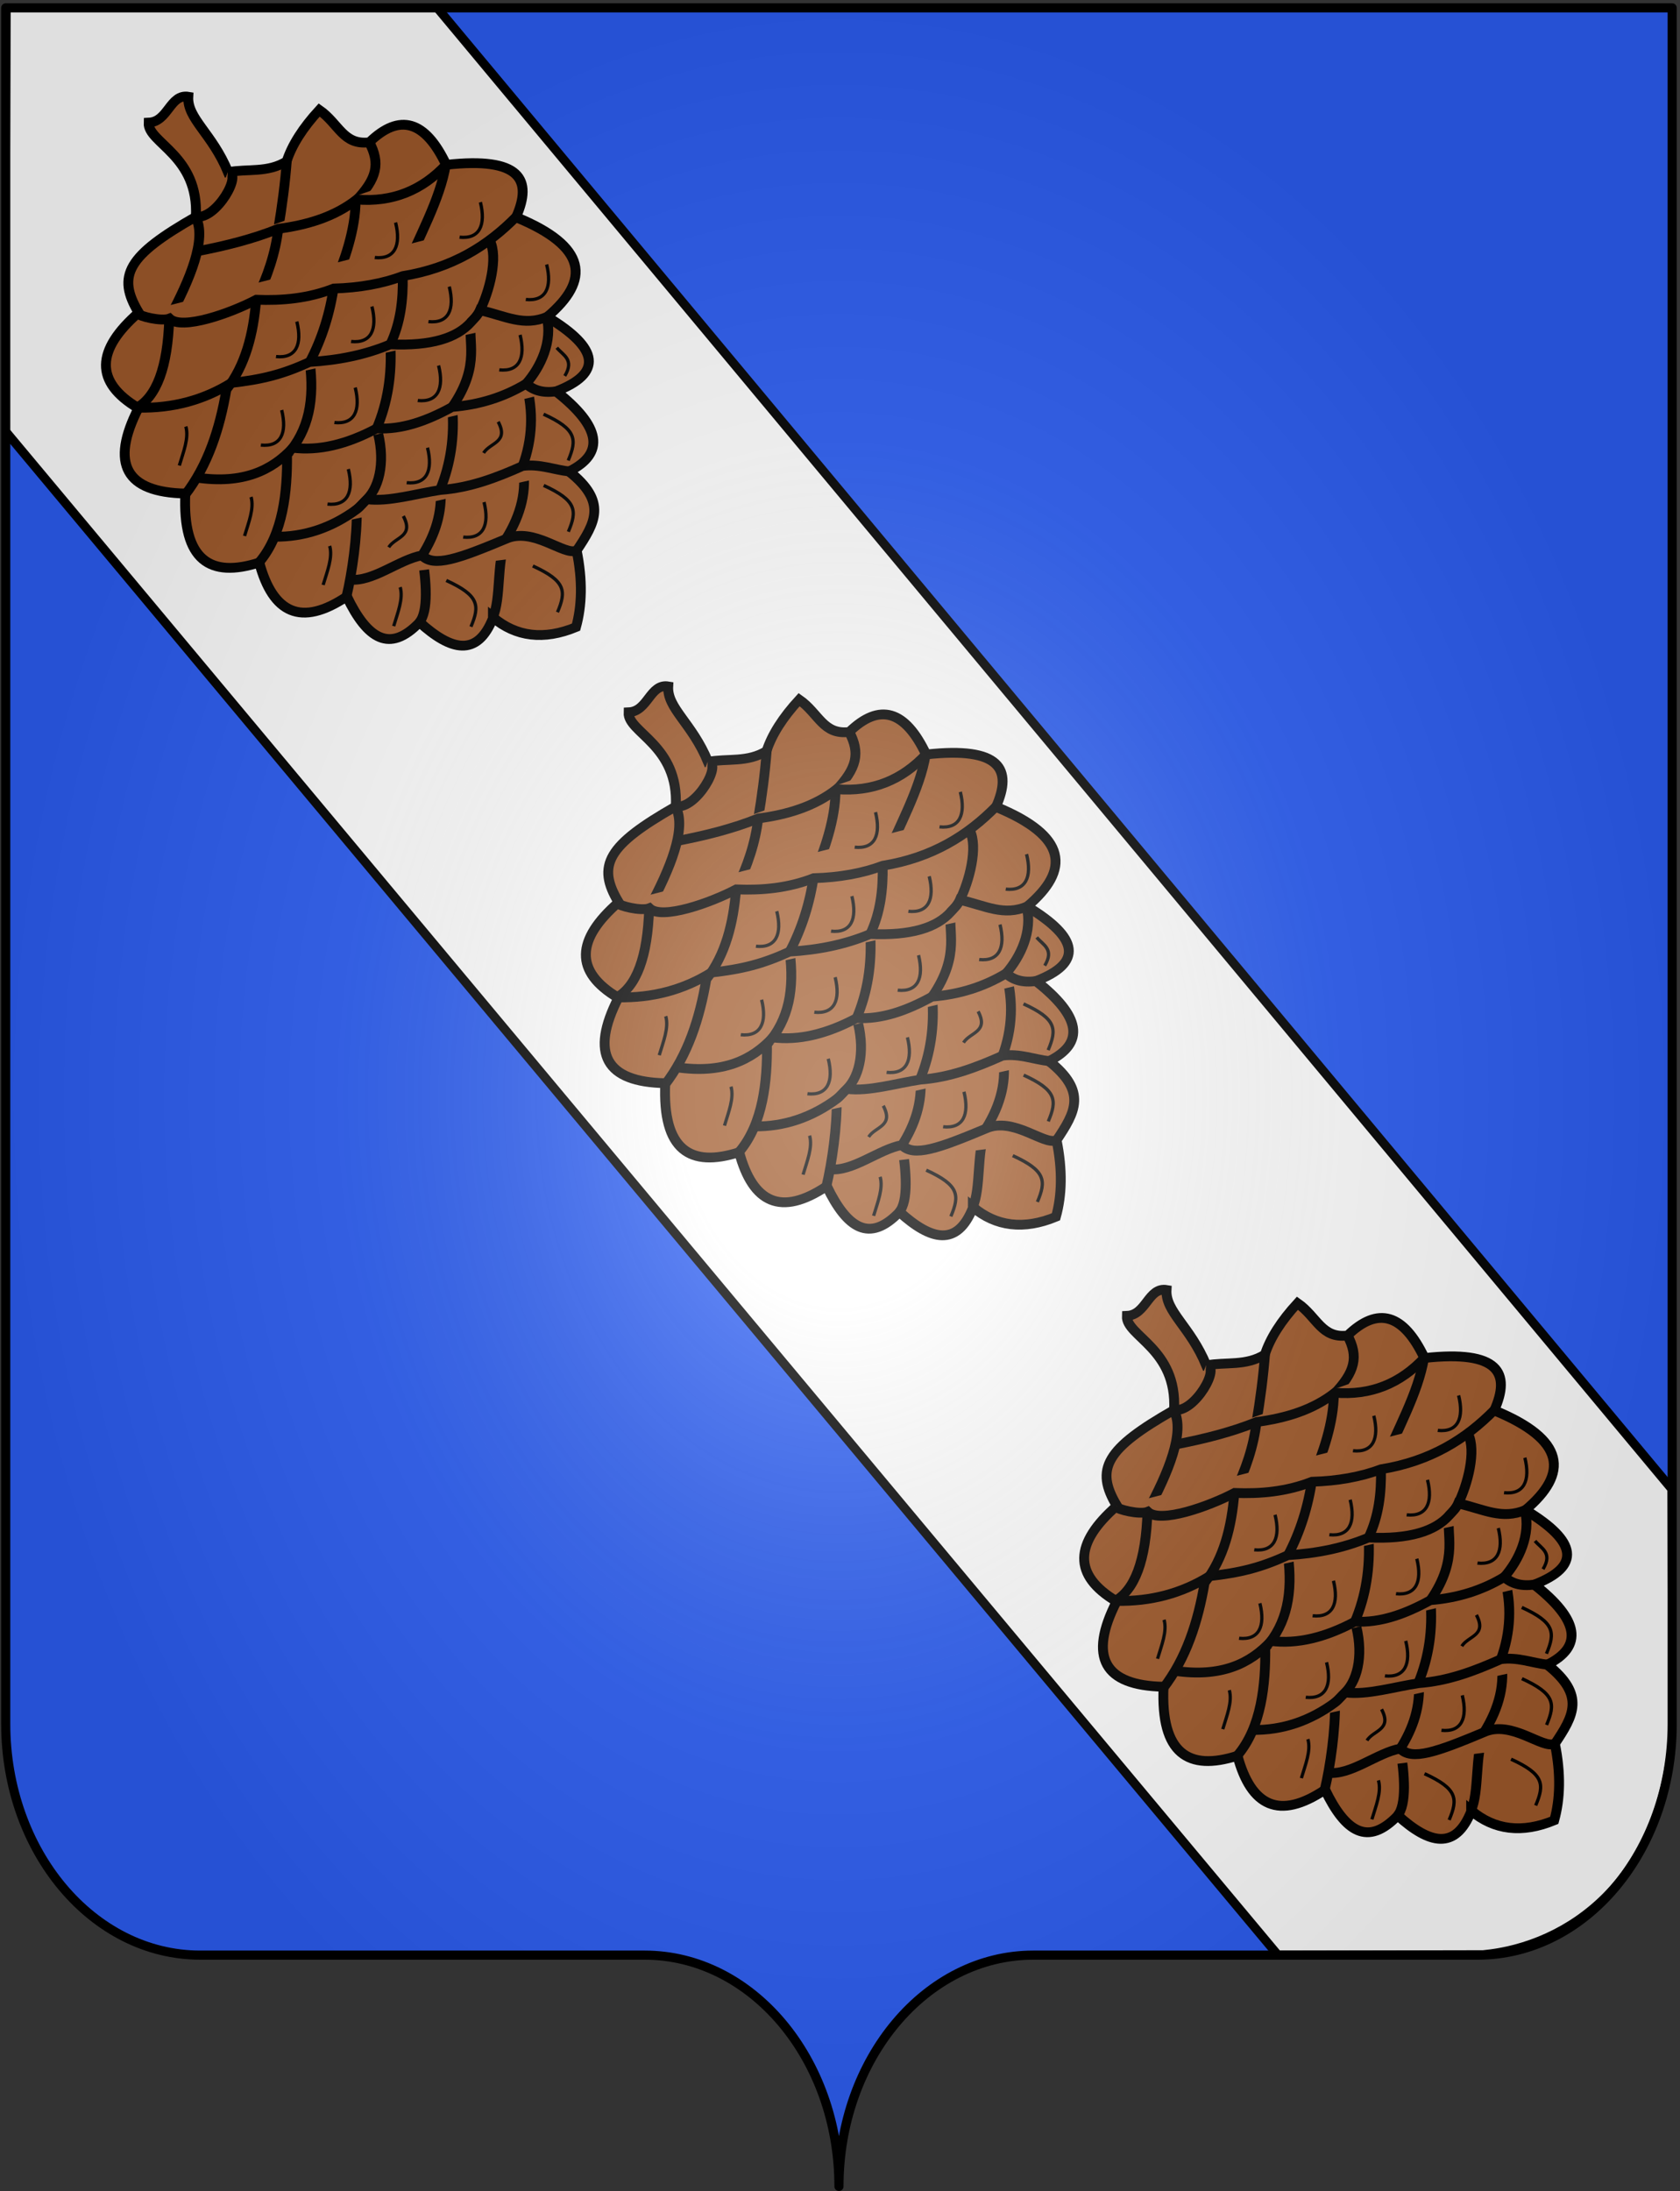
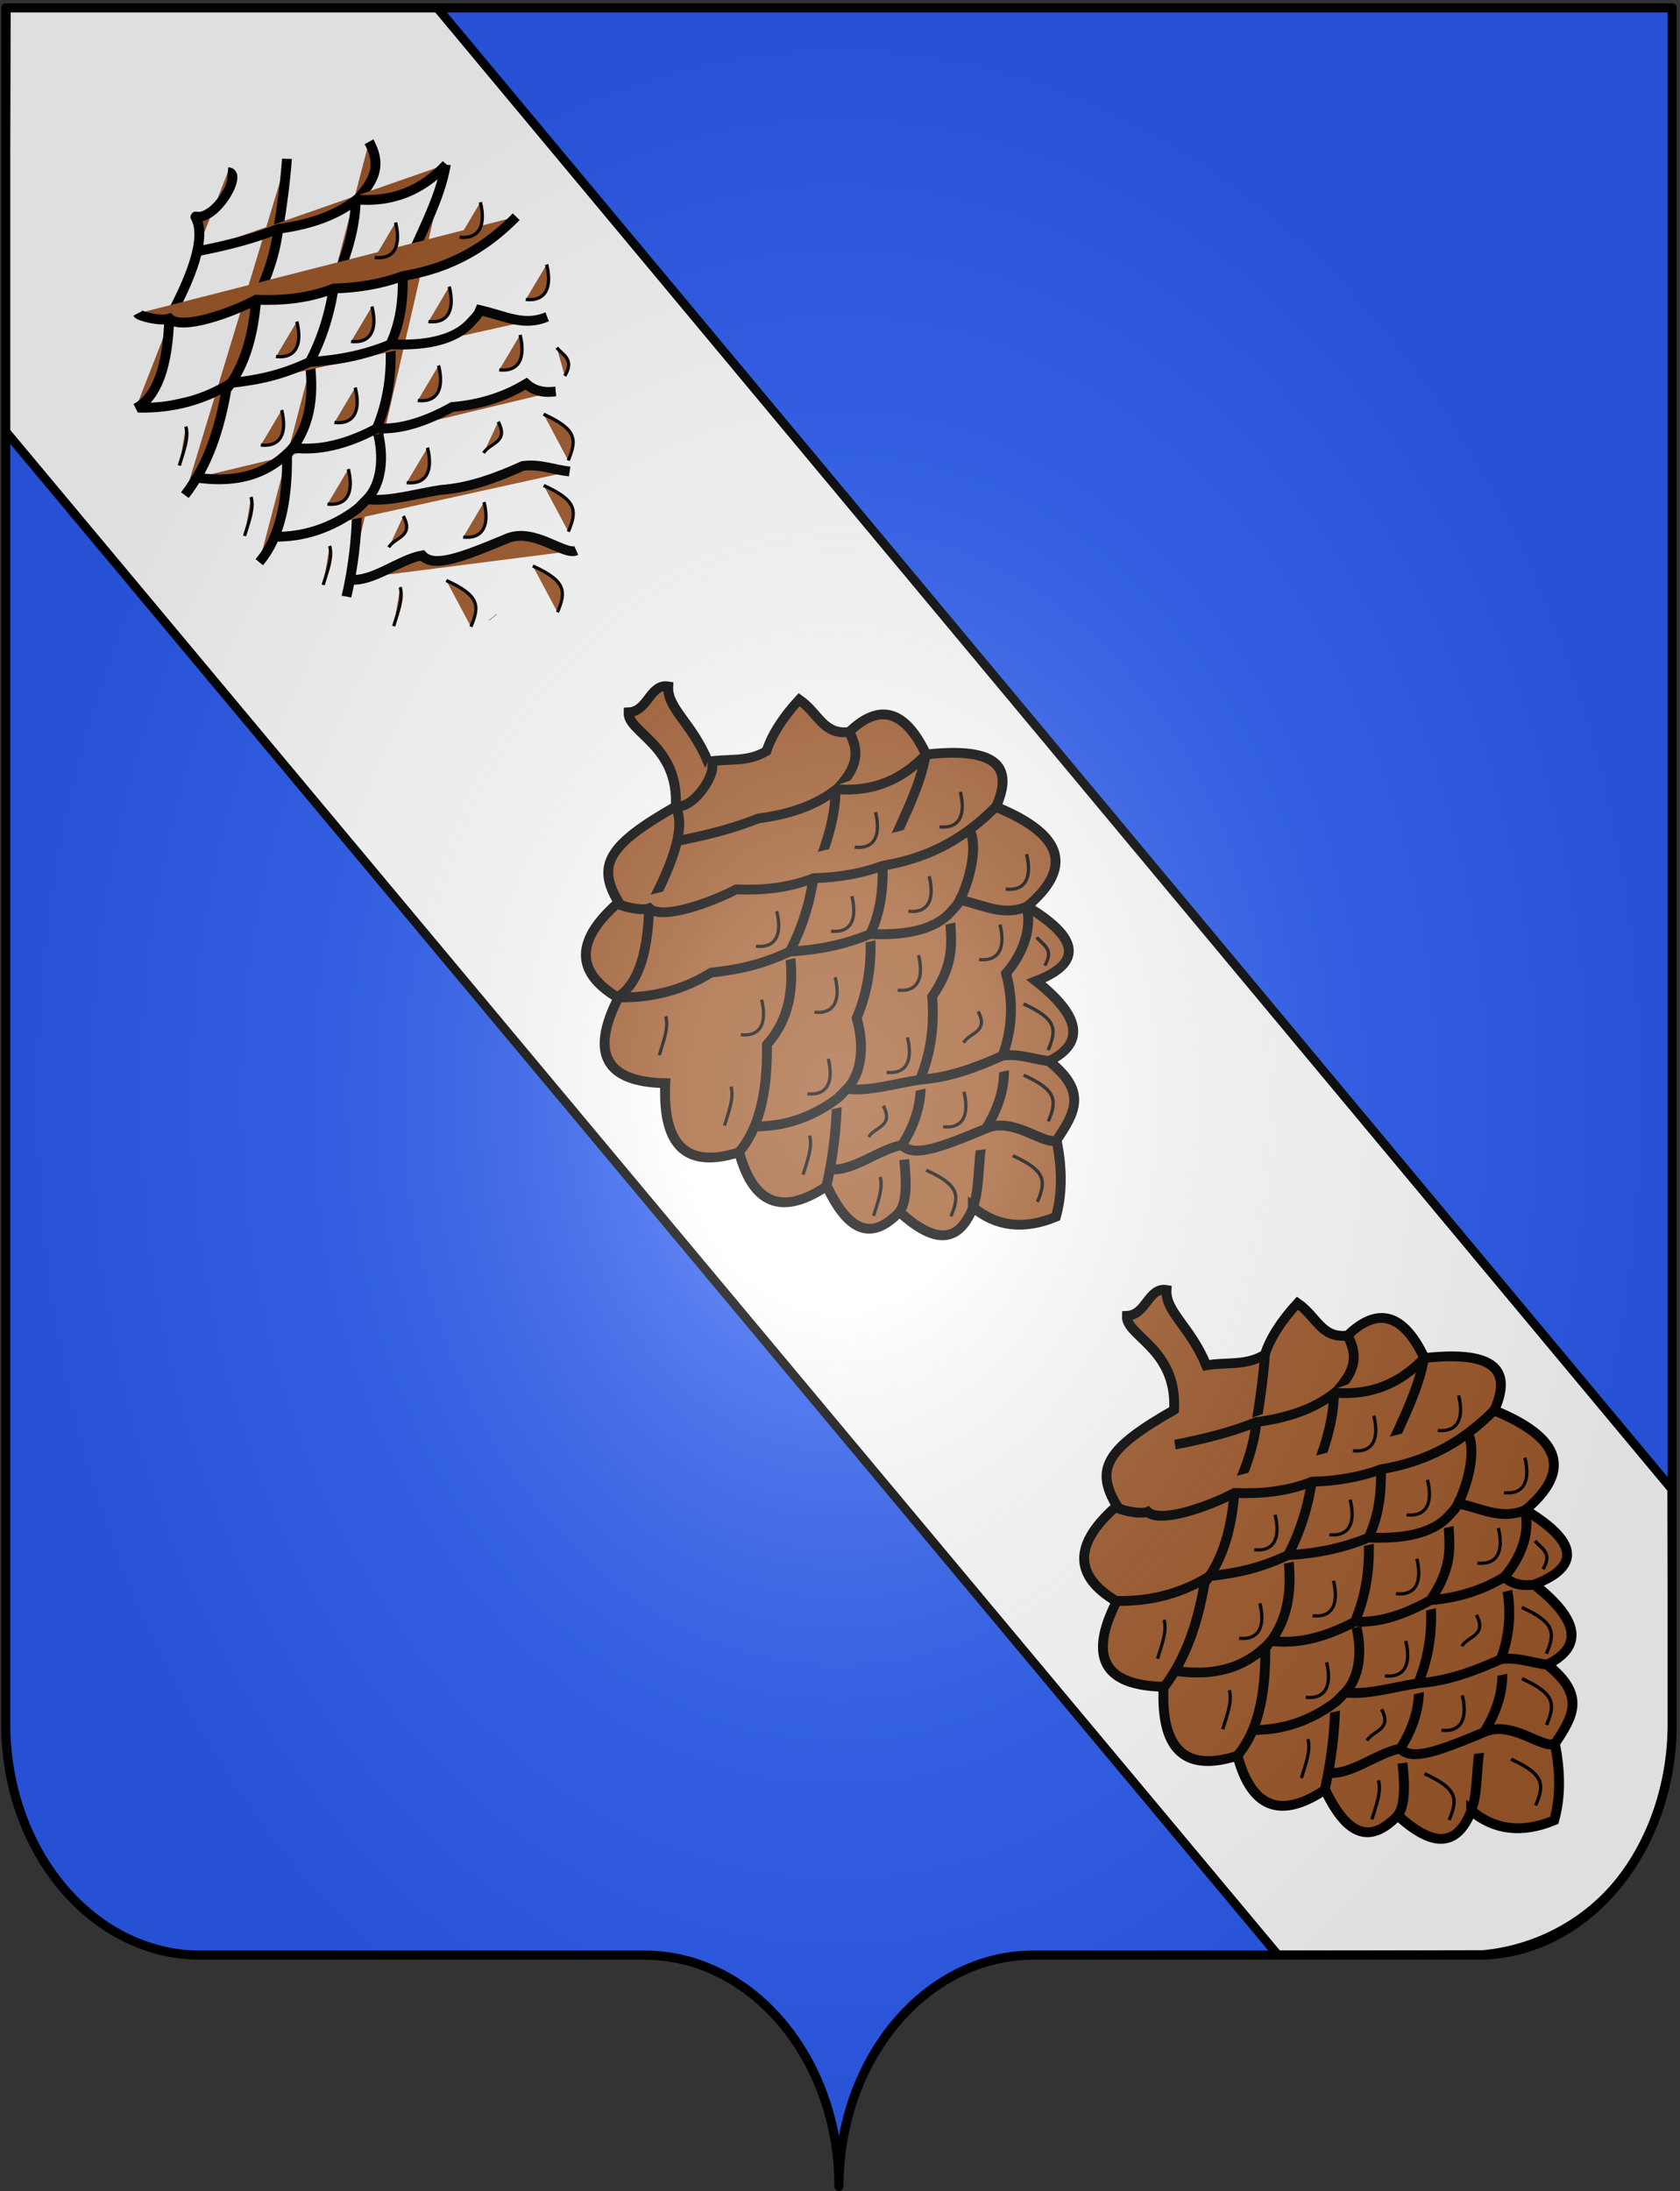
<svg xmlns="http://www.w3.org/2000/svg" xmlns:ns1="http://www.inkscape.org/namespaces/inkscape" xmlns:ns2="http://sodipodi.sourceforge.net/DTD/sodipodi-0.dtd" xmlns:xlink="http://www.w3.org/1999/xlink" version="1.1" ns1:version="0.91 r13725" width="560.291" height="730.404" ns2:docname="Armes_de_la_famille_Parthon_de_Von.svg" id="svg2">
  <rect width="100%" height="100%" fill="#333333" stroke="none" />
  <ns2:namedview pagecolor="#ffffff" bordercolor="#666666" borderopacity="1" objecttolerance="10" gridtolerance="10" guidetolerance="10" ns1:pageopacity="0" ns1:pageshadow="2" ns1:window-width="1290" ns1:window-height="758" id="namedview34" showgrid="false" ns1:zoom="0.72699499" ns1:cx="265.70237" ns1:cy="365.20197" ns1:window-x="0" ns1:window-y="0" ns1:window-maximized="0" ns1:current-layer="g3606" />
  <title id="title4">Armes de Parthon de Von</title>
  <defs id="defs8">
    <linearGradient id="linearGradient2893">
      <stop style="stop-color:white;stop-opacity:0.314;" offset="0" id="stop2895" />
      <stop id="stop2897" offset="0.19" style="stop-color:white;stop-opacity:0.251;" />
      <stop style="stop-color:#6b6b6b;stop-opacity:0.125;" offset="0.6" id="stop2901" />
      <stop style="stop-color:black;stop-opacity:0.125;" offset="1" id="stop2899" />
    </linearGradient>
    <radialGradient ns1:collect="always" xlink:href="#linearGradient2893" id="radialGradient4507" cx="88.605" cy="395.397" fx="88.605" fy="395.397" r="279.409" gradientTransform="matrix(1,0,0,1.305,0,-120.623)" gradientUnits="userSpaceOnUse" />
    <path id="Shield" ns2:nodetypes="cssccccssc" d="m 88.605,758.524 c 0,-42.563 29.049,-77.106 64.84,-77.106 35.792,0 112.415,0 148.207,0 35.792,0 64.841,-34.544 64.841,-77.106 l 0,-572.041 -555.775,0 0,572.041 c 0,42.563 29.048,77.106 64.84,77.106 35.792,0 112.415,0 148.207,0 35.792,0 64.841,34.544 64.841,77.106 z" />
    <clipPath id="clip0">
      <use xlink:href="#Shield" id="use18" />
    </clipPath>
  </defs>
  <g transform="translate(191.193,-29.654)" style="display:inline" id="g20">
    <g ns1:groupmode="layer" id="layer4" ns1:label="Contour" style="display:inline">
      <use xlink:href="#Shield" style="fill:#2b5df2;stroke:none" id="use23" x="0" y="0" width="100%" height="100%" />
    </g>
    <g clip-path="url(#clip0)" ns1:groupmode="layer" id="layer2" ns1:label="Meubles" style="display:inline">
      <path ns2:nodetypes="cccccccc" id="path11385" d="m -189.133,32.214 143.118,-0.729 412.428,494.616 0.316,81.419 c -3.244,49.193 -34.717,71.078 -63.277,73.752 l -68.452,0.131 -424.68,-508.369 0.547,-140.819 z" style="color:#000000;display:inline;overflow:visible;visibility:visible;fill:#ffffff;fill-opacity:1;stroke:#000000;stroke-width:2.979;stroke-linecap:butt;stroke-linejoin:miter;stroke-miterlimit:3;stroke-dasharray:none;stroke-dashoffset:0;stroke-opacity:1;marker:none;enable-background:accumulate" ns1:connector-curvature="0" />
      <g id="g3606" transform="translate(11.1,64.467)">
        <g style="display:inline" ns1:label="Fond écu" id="layer3" />
        <g style="display:inline;fill:#a05a2c" ns1:label="Meubles" id="layer4-4" transform="matrix(0.376,-0.316,0.315,0.376,-284.79,75.582)">
          <g transform="matrix(1.115,0,0,-1.067,-34.482,611.3)" id="g22259" style="fill:#a05a2c">
-             <path ns2:nodetypes="ccccccccccccccccccccccc" d="m 264.616,129.837 c 3.18,-19.054 14.843,-32.129 34.989,-38.822 10.986,7.92 21.179,19.687 30.218,37.077 19.526,5.912 33.41,11 27.391,41.728 24.011,-6.042 32.423,8.749 25.238,44.376 28.782,-10.35 37.091,2.975 24.928,39.974 34.666,0.02 46.361,17.738 24.484,61.322 22.407,11.431 25.92,27.597 -12.131,54.186 7.536,30.27 -1.503,44.442 -27.112,42.516 -13.45,9.133 -6.894,21.465 -10.728,36.284 -14.682,-1.995 -26.438,-5.884 -35.269,-11.666 -13.455,1.982 -21.061,12.487 -31.591,18.73 7.734,25.534 1.711,42.888 10.908,53.049 -7.356,9.068 -19.098,-3.984 -28.647,3.665 -8.407,-9.58 10.789,-36.719 -14.733,-65.242 -46.984,9.035 -60.091,3.866 -64.177,-23.319 -34.454,-0.66 -47.883,-15.527 -37.49,-46.489 -35.016,-15.553 -38.836,-35.84 -11.46,-60.861 -27.527,-31.38 -21.479,-51.512 7.539,-63.948 -13.466,-30.332 -5.727,-48.65 27.604,-52.464 -7.087,-29.229 -2.173,-45.378 23.888,-42.408 3.518,-26.702 13.13,-40.972 36.152,-27.889 l 2.5e-4,0.2 z" id="path375" style="fill:#a05a2c;stroke:#000000;stroke-width:6.11;stroke-miterlimit:4;stroke-dasharray:none;stroke-opacity:1" ns1:connector-curvature="0" />
+             <path ns2:nodetypes="ccccccccccccccccccccccc" d="m 264.616,129.837 l 2.5e-4,0.2 z" id="path375" style="fill:#a05a2c;stroke:#000000;stroke-width:6.11;stroke-miterlimit:4;stroke-dasharray:none;stroke-opacity:1" ns1:connector-curvature="0" />
            <g style="fill:#a05a2c;stroke:#000000;stroke-width:2.57;stroke-miterlimit:4;stroke-dasharray:none;stroke-opacity:1" transform="matrix(2.377,0,0,-2.377,-296.47,1368.862)" id="_47889680">
              <g style="fill:#a05a2c;fill-opacity:1;stroke:#000000;stroke-width:2.57;stroke-miterlimit:4;stroke-dasharray:none;stroke-opacity:1" id="g2908">
                <path style="fill:#a05a2c;fill-opacity:1;stroke:#000000;stroke-width:2.57;stroke-miterlimit:4;stroke-dasharray:none;stroke-opacity:1" d="m 200.273,416.755 c 5.907,1.342 13.045,-2.893 21.414,-12.706 10.502,-4.367 20.469,-9.797 21.787,-16.111 0.056,-0.347 0.051,-0.283 0.257,-0.026 3.413,4.071 16.424,-0.924 13.47,-3.708" id="_47822232" ns2:nodetypes="ccccc" ns1:connector-curvature="0" />
                <path style="fill:#a05a2c;fill-opacity:1;stroke:#000000;stroke-width:2.57;stroke-miterlimit:4;stroke-dasharray:none;stroke-opacity:1" d="m 195.66,443.045 c 9.426,-2.141 17.724,-7.569 25.51,-14.491 7.796,-1.743 14.463,-6.774 20.619,-13.299 6.105,-2.832 11.543,-6.311 16.008,-10.737 4.405,-3.937 8.81,-8.124 13.215,-12.858" id="_47298480" ns1:connector-curvature="0" />
                <path style="fill:#a05a2c;fill-opacity:1;stroke:#000000;stroke-width:2.57;stroke-miterlimit:4;stroke-dasharray:none;stroke-opacity:1" d="m 199.236,469.63 c 9.39,-1.66 17.254,-9.774 23.11,-17.231 8.491,-1.291 14.528,-6.672 19.739,-15.134 6.189,-2.642 11.967,-6.478 17.336,-11.51 6.305,-3.355 13.461,-7.849 18.127,-13.595 7.861,-0.914 11.092,-3.352 12.393,-9.843" id="_47297760" ns2:nodetypes="cccccc" ns1:connector-curvature="0" />
                <path style="fill:#a05a2c;fill-opacity:1;stroke:#000000;stroke-width:2.57;stroke-miterlimit:4;stroke-dasharray:none;stroke-opacity:1" d="m 210.701,491.734 c 5.22,-4.07 11.97,-10.454 16.37,-16.117 1.221,-0.007 2.584,-0.231 3.79,-0.352 4.855,-0.49 10.258,-5.216 13.448,-12.82 6.319,-3.373 11.819,-8.339 16.498,-14.898 5.477,-2.611 9.825,-6.867 13.661,-11.869 9.818,-5.411 19.797,-9.135 26.794,-15.432" id="_47009912" ns2:nodetypes="ccscccc" ns1:connector-curvature="0" />
-                 <path style="fill:#a05a2c;fill-opacity:1;stroke:#000000;stroke-width:2.57;stroke-miterlimit:4;stroke-dasharray:none;stroke-opacity:1" d="m 220.682,509.582 c 3.67,-0.507 8.31,-7.367 11.66,-13.26 6.011,-2.006 11.023,-5.308 14.573,-10.502 6.042,-3.375 11.341,-8.194 15.744,-14.757 12.811,-3.677 13.905,-11.306 17.856,-14.181 1.034,-0.058 1.887,-0.225 3.266,-0.74 5.191,-2.345 12.533,-7.794 13.61,-12.722" id="_47368816" ns2:nodetypes="ccccccc" ns1:connector-curvature="0" />
-                 <path style="fill:#a05a2c;fill-opacity:1;stroke:#000000;stroke-width:2.57;stroke-miterlimit:4;stroke-dasharray:none;stroke-opacity:1" d="m 235.933,521.293 c 4.935,-2.522 9.663,-10.548 15.563,-13.892 7.146,-2.432 12.243,-6.456 15.288,-12.075 6.376,-3.833 11.112,-9.26 14.209,-16.28 5.694,-0.946 12.159,-4.072 15.052,-10.178" id="_47368432" ns2:nodetypes="ccccc" ns1:connector-curvature="0" />
                <path style="fill:#a05a2c;fill-opacity:1;stroke:#000000;stroke-width:2.57;stroke-miterlimit:4;stroke-dasharray:none;stroke-opacity:1" d="m 301.405,420.29 c -9.011,1.167 -16.849,-1.463 -23.4,-8.263 -7.197,-0.261 -13.83,-3.263 -20.207,-7.509 -6.7,-2.302 -13.027,-5.531 -19.728,-9.428" id="_47950768" ns2:nodetypes="cccc" ns1:connector-curvature="0" />
                <path style="fill:#a05a2c;fill-opacity:1;stroke:#000000;stroke-width:2.57;stroke-miterlimit:4;stroke-dasharray:none;stroke-opacity:1" d="m 306.507,443.083 c -10.321,1.018 -20.897,-0.454 -32.039,-7.405 -5.213,-1.928 -10.427,-5.052 -15.64,-9.372 -6.602,-2.339 -12.077,-6.321 -17.039,-11.051 -7.105,-1.611 -19.697,-6.481 -20.139,-11.116 -2.104,-0.717 -5.554,-5.694 -5.359,-6.499" id="_47982000" ns2:nodetypes="cccccc" ns1:connector-curvature="0" />
                <path style="fill:#a05a2c;fill-opacity:1;stroke:#000000;stroke-width:2.57;stroke-miterlimit:4;stroke-dasharray:none;stroke-opacity:1" d="m 296.13,468.952 c -6.23,-2.033 -7.972,-7.219 -12.095,-12.95 -1.247,0.702 -2.403,0.691 -3.741,0.895 -5.423,0.827 -11.801,-1.971 -19.486,-9.35 -6.676,-2.157 -12.865,-5.734 -18.721,-10.281 -7.526,-2.185 -12.284,-4.67 -18.887,-9.245 -8.239,-1.242 -15.659,-4.874 -22.258,-10.896" id="_47971640" ns2:nodetypes="ccscccc" ns1:connector-curvature="0" />
                <path style="fill:#a05a2c;fill-opacity:1;stroke:#000000;stroke-width:2.57;stroke-miterlimit:4;stroke-dasharray:none;stroke-opacity:1" d="m 285.554,485.733 c -2.807,-1.816 -4.214,-4.074 -4.561,-6.687 -6.522,-1.067 -12.633,-3.728 -18.334,-7.982 -7.193,-1.479 -13.617,-3.952 -18.349,-8.619 -8.597,-1.901 -15.144,-5.395 -19.64,-10.482 -7.933,1.044 -15.867,-1.149 -23.801,-10.464" id="_47971568" ns2:nodetypes="cccccc" ns1:connector-curvature="0" />
                <path style="fill:#a05a2c;fill-opacity:1;stroke:#000000;stroke-width:2.57;stroke-miterlimit:4;stroke-dasharray:none;stroke-opacity:1" d="m 275.107,504.568 c -2.774,-3.01 -4.626,-6.829 -8.323,-9.242 -7.3,-2.184 -13.984,-4.666 -20.053,-9.24 -5.33,-3.432 -12.156,-6.432 -15.949,-10.761 -1.151,0.003 -2.502,0.35 -3.63,0.278 -7.891,-0.503 -14.929,-3.303 -20.816,-8.64" id="_47943240" ns2:nodetypes="ccccsc" ns1:connector-curvature="0" />
                <path style="fill:#a05a2c;fill-opacity:1;stroke:#000000;stroke-width:2.57;stroke-miterlimit:4;stroke-dasharray:none;stroke-opacity:1" d="m 263.416,521.91 c -3.253,-0.877 -4.508,-12.361 -11.921,-14.509 -12.536,-4.091 -18.92,-6.589 -19.155,-11.079 -5.177,-3.146 -14.353,-3.006 -18.3,-7.646" id="_47889720" ns2:nodetypes="cccc" ns1:connector-curvature="0" />
              </g>
            </g>
            <path ns2:nodetypes="cccccccccccccccccccccccccccccccccccccccccccccccccccccc" d="m 296.761,105.888 c 12.43,6.628 16.086,11.837 6.581,32.671 m 96.516,96.592 0,0 c -0.074,-6.155 3.772,-13.093 -7.312,-17.046 M 361.104,175.489 c 12.43,6.628 16.086,11.837 6.581,32.671 M 233.147,182.593 c -2.975,-6.962 -11.148,-11.396 -18.28,-16.335 l 0,-2e-5 m 47.527,49.717 c -2.975,-14.539 -11.88,-6.82 -19.011,-9.233 m -27.054,24.858 c -2.975,-6.962 -11.148,-11.396 -18.28,-16.335 l 0,-3e-5 m 84.085,-34.092 c 8.53,-9.233 17.06,-4.971 23.398,8.523 m 27.787,-49.006 c 12.43,6.628 16.086,11.837 6.581,32.671 m -89.204,-39.063 c 12.43,6.628 16.086,11.837 6.581,32.671 l 0,0 m 86.278,56.108 c -2.975,-14.539 -11.88,-6.82 -19.011,-9.233 m 39.787,34.091 c 8.53,-9.233 17.06,-4.971 23.398,8.523 M 277.02,230.888 c 8.53,-9.233 17.06,-4.971 23.398,8.523 m -68.732,13.496 c 8.53,-9.233 17.06,-4.972 23.398,8.523 m 59.225,4.971 c 8.53,-9.233 17.06,-4.971 23.398,8.523 m 66.538,-3.552 c 8.53,-9.233 17.06,-4.972 23.398,8.523 m -77.507,20.598 c 8.53,-9.233 17.06,-4.972 23.398,8.523 m 24.131,19.887 c 8.53,-9.233 17.06,-4.972 23.398,8.523 M 306.266,322.51 c 8.53,-9.233 17.06,-4.971 23.398,8.523 M 223.643,309.016 c 8.53,-9.233 17.06,-4.972 23.398,8.523 m 19.742,-27.699 c 8.53,-9.233 17.06,-4.972 23.398,8.523 m -91.398,-10.655 c -2.975,-6.962 -11.148,-11.396 -18.28,-16.335 l 0,-4e-5 m 169.632,82.388 c 8.53,-9.233 17.06,-4.972 23.398,8.523 M 195.858,348.789 c -2.975,-6.962 -11.148,-11.396 -18.28,-16.335 l 0,-2e-5 m 87.742,13.494 c 8.53,-9.233 17.06,-4.972 23.398,8.523" style="fill:#a05a2c;stroke:#000000;stroke-width:2.037;stroke-miterlimit:4;stroke-dasharray:none;stroke-opacity:1" id="path404" ns1:connector-curvature="0" />
          </g>
        </g>
        <g transform="matrix(0.376,-0.316,0.315,0.376,-124.731,272.156)" id="g3632" ns1:label="Meubles" style="display:inline;fill:#a05a2c">
          <g style="fill:#a05a2c" id="g3634" transform="matrix(1.115,0,0,-1.067,-34.482,611.3)">
            <path ns1:connector-curvature="0" style="fill:#a05a2c;stroke:#000000;stroke-width:6.11;stroke-miterlimit:4;stroke-dasharray:none;stroke-opacity:1" id="path3636" d="m 264.616,129.837 c 3.18,-19.054 14.843,-32.129 34.989,-38.822 10.986,7.92 21.179,19.687 30.218,37.077 19.526,5.912 33.41,11 27.391,41.728 24.011,-6.042 32.423,8.749 25.238,44.376 28.782,-10.35 37.091,2.975 24.928,39.974 34.666,0.02 46.361,17.738 24.484,61.322 22.407,11.431 25.92,27.597 -12.131,54.186 7.536,30.27 -1.503,44.442 -27.112,42.516 -13.45,9.133 -6.894,21.465 -10.728,36.284 -14.682,-1.995 -26.438,-5.884 -35.269,-11.666 -13.455,1.982 -21.061,12.487 -31.591,18.73 7.734,25.534 1.711,42.888 10.908,53.049 -7.356,9.068 -19.098,-3.984 -28.647,3.665 -8.407,-9.58 10.789,-36.719 -14.733,-65.242 -46.984,9.035 -60.091,3.866 -64.177,-23.319 -34.454,-0.66 -47.883,-15.527 -37.49,-46.489 -35.016,-15.553 -38.836,-35.84 -11.46,-60.861 -27.527,-31.38 -21.479,-51.512 7.539,-63.948 -13.466,-30.332 -5.727,-48.65 27.604,-52.464 -7.087,-29.229 -2.173,-45.378 23.888,-42.408 3.518,-26.702 13.13,-40.972 36.152,-27.889 l 2.5e-4,0.2 z" ns2:nodetypes="ccccccccccccccccccccccc" />
            <g id="g3638" transform="matrix(2.377,0,0,-2.377,-296.47,1368.862)" style="fill:#a05a2c;stroke:#000000;stroke-width:2.57;stroke-miterlimit:4;stroke-dasharray:none;stroke-opacity:1">
              <g id="g3640" style="fill:#a05a2c;fill-opacity:1;stroke:#000000;stroke-width:2.57;stroke-miterlimit:4;stroke-dasharray:none;stroke-opacity:1">
                <path ns1:connector-curvature="0" ns2:nodetypes="ccccc" id="path3642" d="m 200.273,416.755 c 5.907,1.342 13.045,-2.893 21.414,-12.706 10.502,-4.367 20.469,-9.797 21.787,-16.111 0.056,-0.347 0.051,-0.283 0.257,-0.026 3.413,4.071 16.424,-0.924 13.47,-3.708" style="fill:#a05a2c;fill-opacity:1;stroke:#000000;stroke-width:2.57;stroke-miterlimit:4;stroke-dasharray:none;stroke-opacity:1" />
-                 <path ns1:connector-curvature="0" id="path3644" d="m 195.66,443.045 c 9.426,-2.141 17.724,-7.569 25.51,-14.491 7.796,-1.743 14.463,-6.774 20.619,-13.299 6.105,-2.832 11.543,-6.311 16.008,-10.737 4.405,-3.937 8.81,-8.124 13.215,-12.858" style="fill:#a05a2c;fill-opacity:1;stroke:#000000;stroke-width:2.57;stroke-miterlimit:4;stroke-dasharray:none;stroke-opacity:1" />
                <path ns1:connector-curvature="0" ns2:nodetypes="cccccc" id="path3646" d="m 199.236,469.63 c 9.39,-1.66 17.254,-9.774 23.11,-17.231 8.491,-1.291 14.528,-6.672 19.739,-15.134 6.189,-2.642 11.967,-6.478 17.336,-11.51 6.305,-3.355 13.461,-7.849 18.127,-13.595 7.861,-0.914 11.092,-3.352 12.393,-9.843" style="fill:#a05a2c;fill-opacity:1;stroke:#000000;stroke-width:2.57;stroke-miterlimit:4;stroke-dasharray:none;stroke-opacity:1" />
                <path ns1:connector-curvature="0" ns2:nodetypes="ccscccc" id="path3648" d="m 210.701,491.734 c 5.22,-4.07 11.97,-10.454 16.37,-16.117 1.221,-0.007 2.584,-0.231 3.79,-0.352 4.855,-0.49 10.258,-5.216 13.448,-12.82 6.319,-3.373 11.819,-8.339 16.498,-14.898 5.477,-2.611 9.825,-6.867 13.661,-11.869 9.818,-5.411 19.797,-9.135 26.794,-15.432" style="fill:#a05a2c;fill-opacity:1;stroke:#000000;stroke-width:2.57;stroke-miterlimit:4;stroke-dasharray:none;stroke-opacity:1" />
                <path ns1:connector-curvature="0" ns2:nodetypes="ccccccc" id="path3650" d="m 220.682,509.582 c 3.67,-0.507 8.31,-7.367 11.66,-13.26 6.011,-2.006 11.023,-5.308 14.573,-10.502 6.042,-3.375 11.341,-8.194 15.744,-14.757 12.811,-3.677 13.905,-11.306 17.856,-14.181 1.034,-0.058 1.887,-0.225 3.266,-0.74 5.191,-2.345 12.533,-7.794 13.61,-12.722" style="fill:#a05a2c;fill-opacity:1;stroke:#000000;stroke-width:2.57;stroke-miterlimit:4;stroke-dasharray:none;stroke-opacity:1" />
                <path ns1:connector-curvature="0" ns2:nodetypes="ccccc" id="path3652" d="m 235.933,521.293 c 4.935,-2.522 9.663,-10.548 15.563,-13.892 7.146,-2.432 12.243,-6.456 15.288,-12.075 6.376,-3.833 11.112,-9.26 14.209,-16.28 5.694,-0.946 12.159,-4.072 15.052,-10.178" style="fill:#a05a2c;fill-opacity:1;stroke:#000000;stroke-width:2.57;stroke-miterlimit:4;stroke-dasharray:none;stroke-opacity:1" />
                <path ns1:connector-curvature="0" ns2:nodetypes="cccc" id="path3654" d="m 301.405,420.29 c -9.011,1.167 -16.849,-1.463 -23.4,-8.263 -7.197,-0.261 -13.83,-3.263 -20.207,-7.509 -6.7,-2.302 -13.027,-5.531 -19.728,-9.428" style="fill:#a05a2c;fill-opacity:1;stroke:#000000;stroke-width:2.57;stroke-miterlimit:4;stroke-dasharray:none;stroke-opacity:1" />
                <path ns1:connector-curvature="0" ns2:nodetypes="cccccc" id="path3656" d="m 306.507,443.083 c -10.321,1.018 -20.897,-0.454 -32.039,-7.405 -5.213,-1.928 -10.427,-5.052 -15.64,-9.372 -6.602,-2.339 -12.077,-6.321 -17.039,-11.051 -7.105,-1.611 -19.697,-6.481 -20.139,-11.116 -2.104,-0.717 -5.554,-5.694 -5.359,-6.499" style="fill:#a05a2c;fill-opacity:1;stroke:#000000;stroke-width:2.57;stroke-miterlimit:4;stroke-dasharray:none;stroke-opacity:1" />
                <path ns1:connector-curvature="0" ns2:nodetypes="ccscccc" id="path3658" d="m 296.13,468.952 c -6.23,-2.033 -7.972,-7.219 -12.095,-12.95 -1.247,0.702 -2.403,0.691 -3.741,0.895 -5.423,0.827 -11.801,-1.971 -19.486,-9.35 -6.676,-2.157 -12.865,-5.734 -18.721,-10.281 -7.526,-2.185 -12.284,-4.67 -18.887,-9.245 -8.239,-1.242 -15.659,-4.874 -22.258,-10.896" style="fill:#a05a2c;fill-opacity:1;stroke:#000000;stroke-width:2.57;stroke-miterlimit:4;stroke-dasharray:none;stroke-opacity:1" />
-                 <path ns1:connector-curvature="0" ns2:nodetypes="cccccc" id="path3660" d="m 285.554,485.733 c -2.807,-1.816 -4.214,-4.074 -4.561,-6.687 -6.522,-1.067 -12.633,-3.728 -18.334,-7.982 -7.193,-1.479 -13.617,-3.952 -18.349,-8.619 -8.597,-1.901 -15.144,-5.395 -19.64,-10.482 -7.933,1.044 -15.867,-1.149 -23.801,-10.464" style="fill:#a05a2c;fill-opacity:1;stroke:#000000;stroke-width:2.57;stroke-miterlimit:4;stroke-dasharray:none;stroke-opacity:1" />
                <path ns1:connector-curvature="0" ns2:nodetypes="ccccsc" id="path3662" d="m 275.107,504.568 c -2.774,-3.01 -4.626,-6.829 -8.323,-9.242 -7.3,-2.184 -13.984,-4.666 -20.053,-9.24 -5.33,-3.432 -12.156,-6.432 -15.949,-10.761 -1.151,0.003 -2.502,0.35 -3.63,0.278 -7.891,-0.503 -14.929,-3.303 -20.816,-8.64" style="fill:#a05a2c;fill-opacity:1;stroke:#000000;stroke-width:2.57;stroke-miterlimit:4;stroke-dasharray:none;stroke-opacity:1" />
                <path ns1:connector-curvature="0" ns2:nodetypes="cccc" id="path3664" d="m 263.416,521.91 c -3.253,-0.877 -4.508,-12.361 -11.921,-14.509 -12.536,-4.091 -18.92,-6.589 -19.155,-11.079 -5.177,-3.146 -14.353,-3.006 -18.3,-7.646" style="fill:#a05a2c;fill-opacity:1;stroke:#000000;stroke-width:2.57;stroke-miterlimit:4;stroke-dasharray:none;stroke-opacity:1" />
              </g>
            </g>
            <path ns1:connector-curvature="0" id="path3666" style="fill:#a05a2c;stroke:#000000;stroke-width:2.037;stroke-miterlimit:4;stroke-dasharray:none;stroke-opacity:1" d="m 296.761,105.888 c 12.43,6.628 16.086,11.837 6.581,32.671 m 96.516,96.592 0,0 c -0.074,-6.155 3.772,-13.093 -7.312,-17.046 M 361.104,175.489 c 12.43,6.628 16.086,11.837 6.581,32.671 M 233.147,182.593 c -2.975,-6.962 -11.148,-11.396 -18.28,-16.335 l 0,-2e-5 m 47.527,49.717 c -2.975,-14.539 -11.88,-6.82 -19.011,-9.233 m -27.054,24.858 c -2.975,-6.962 -11.148,-11.396 -18.28,-16.335 l 0,-3e-5 m 84.085,-34.092 c 8.53,-9.233 17.06,-4.971 23.398,8.523 m 27.787,-49.006 c 12.43,6.628 16.086,11.837 6.581,32.671 m -89.204,-39.063 c 12.43,6.628 16.086,11.837 6.581,32.671 l 0,0 m 86.278,56.108 c -2.975,-14.539 -11.88,-6.82 -19.011,-9.233 m 39.787,34.091 c 8.53,-9.233 17.06,-4.971 23.398,8.523 M 277.02,230.888 c 8.53,-9.233 17.06,-4.971 23.398,8.523 m -68.732,13.496 c 8.53,-9.233 17.06,-4.972 23.398,8.523 m 59.225,4.971 c 8.53,-9.233 17.06,-4.971 23.398,8.523 m 66.538,-3.552 c 8.53,-9.233 17.06,-4.972 23.398,8.523 m -77.507,20.598 c 8.53,-9.233 17.06,-4.972 23.398,8.523 m 24.131,19.887 c 8.53,-9.233 17.06,-4.972 23.398,8.523 M 306.266,322.51 c 8.53,-9.233 17.06,-4.971 23.398,8.523 M 223.643,309.016 c 8.53,-9.233 17.06,-4.972 23.398,8.523 m 19.742,-27.699 c 8.53,-9.233 17.06,-4.972 23.398,8.523 m -91.398,-10.655 c -2.975,-6.962 -11.148,-11.396 -18.28,-16.335 l 0,-4e-5 m 169.632,82.388 c 8.53,-9.233 17.06,-4.972 23.398,8.523 M 195.858,348.789 c -2.975,-6.962 -11.148,-11.396 -18.28,-16.335 l 0,-2e-5 m 87.742,13.494 c 8.53,-9.233 17.06,-4.972 23.398,8.523" ns2:nodetypes="cccccccccccccccccccccccccccccccccccccccccccccccccccccc" />
          </g>
        </g>
        <g style="display:inline;fill:#a05a2c" ns1:label="Meubles" id="g3668" transform="matrix(0.376,-0.316,0.315,0.376,41.454,473.354)">
          <g transform="matrix(1.115,0,0,-1.067,-34.482,611.3)" id="g3670" style="fill:#a05a2c">
            <path ns2:nodetypes="ccccccccccccccccccccccc" d="m 264.616,129.837 c 3.18,-19.054 14.843,-32.129 34.989,-38.822 10.986,7.92 21.179,19.687 30.218,37.077 19.526,5.912 33.41,11 27.391,41.728 24.011,-6.042 32.423,8.749 25.238,44.376 28.782,-10.35 37.091,2.975 24.928,39.974 34.666,0.02 46.361,17.738 24.484,61.322 22.407,11.431 25.92,27.597 -12.131,54.186 7.536,30.27 -1.503,44.442 -27.112,42.516 -13.45,9.133 -6.894,21.465 -10.728,36.284 -14.682,-1.995 -26.438,-5.884 -35.269,-11.666 -13.455,1.982 -21.061,12.487 -31.591,18.73 7.734,25.534 1.711,42.888 10.908,53.049 -7.356,9.068 -19.098,-3.984 -28.647,3.665 -8.407,-9.58 10.789,-36.719 -14.733,-65.242 -46.984,9.035 -60.091,3.866 -64.177,-23.319 -34.454,-0.66 -47.883,-15.527 -37.49,-46.489 -35.016,-15.553 -38.836,-35.84 -11.46,-60.861 -27.527,-31.38 -21.479,-51.512 7.539,-63.948 -13.466,-30.332 -5.727,-48.65 27.604,-52.464 -7.087,-29.229 -2.173,-45.378 23.888,-42.408 3.518,-26.702 13.13,-40.972 36.152,-27.889 l 2.5e-4,0.2 z" id="path3672" style="fill:#a05a2c;stroke:#000000;stroke-width:6.11;stroke-miterlimit:4;stroke-dasharray:none;stroke-opacity:1" ns1:connector-curvature="0" />
            <g style="fill:#a05a2c;stroke:#000000;stroke-width:2.57;stroke-miterlimit:4;stroke-dasharray:none;stroke-opacity:1" transform="matrix(2.377,0,0,-2.377,-296.47,1368.862)" id="g3674">
              <g style="fill:#a05a2c;fill-opacity:1;stroke:#000000;stroke-width:2.57;stroke-miterlimit:4;stroke-dasharray:none;stroke-opacity:1" id="g3676">
-                 <path style="fill:#a05a2c;fill-opacity:1;stroke:#000000;stroke-width:2.57;stroke-miterlimit:4;stroke-dasharray:none;stroke-opacity:1" d="m 200.273,416.755 c 5.907,1.342 13.045,-2.893 21.414,-12.706 10.502,-4.367 20.469,-9.797 21.787,-16.111 0.056,-0.347 0.051,-0.283 0.257,-0.026 3.413,4.071 16.424,-0.924 13.47,-3.708" id="path3678" ns2:nodetypes="ccccc" ns1:connector-curvature="0" />
                <path style="fill:#a05a2c;fill-opacity:1;stroke:#000000;stroke-width:2.57;stroke-miterlimit:4;stroke-dasharray:none;stroke-opacity:1" d="m 195.66,443.045 c 9.426,-2.141 17.724,-7.569 25.51,-14.491 7.796,-1.743 14.463,-6.774 20.619,-13.299 6.105,-2.832 11.543,-6.311 16.008,-10.737 4.405,-3.937 8.81,-8.124 13.215,-12.858" id="path3680" ns1:connector-curvature="0" />
                <path style="fill:#a05a2c;fill-opacity:1;stroke:#000000;stroke-width:2.57;stroke-miterlimit:4;stroke-dasharray:none;stroke-opacity:1" d="m 199.236,469.63 c 9.39,-1.66 17.254,-9.774 23.11,-17.231 8.491,-1.291 14.528,-6.672 19.739,-15.134 6.189,-2.642 11.967,-6.478 17.336,-11.51 6.305,-3.355 13.461,-7.849 18.127,-13.595 7.861,-0.914 11.092,-3.352 12.393,-9.843" id="path3682" ns2:nodetypes="cccccc" ns1:connector-curvature="0" />
                <path style="fill:#a05a2c;fill-opacity:1;stroke:#000000;stroke-width:2.57;stroke-miterlimit:4;stroke-dasharray:none;stroke-opacity:1" d="m 210.701,491.734 c 5.22,-4.07 11.97,-10.454 16.37,-16.117 1.221,-0.007 2.584,-0.231 3.79,-0.352 4.855,-0.49 10.258,-5.216 13.448,-12.82 6.319,-3.373 11.819,-8.339 16.498,-14.898 5.477,-2.611 9.825,-6.867 13.661,-11.869 9.818,-5.411 19.797,-9.135 26.794,-15.432" id="path3684" ns2:nodetypes="ccscccc" ns1:connector-curvature="0" />
                <path style="fill:#a05a2c;fill-opacity:1;stroke:#000000;stroke-width:2.57;stroke-miterlimit:4;stroke-dasharray:none;stroke-opacity:1" d="m 220.682,509.582 c 3.67,-0.507 8.31,-7.367 11.66,-13.26 6.011,-2.006 11.023,-5.308 14.573,-10.502 6.042,-3.375 11.341,-8.194 15.744,-14.757 12.811,-3.677 13.905,-11.306 17.856,-14.181 1.034,-0.058 1.887,-0.225 3.266,-0.74 5.191,-2.345 12.533,-7.794 13.61,-12.722" id="path3686" ns2:nodetypes="ccccccc" ns1:connector-curvature="0" />
                <path style="fill:#a05a2c;fill-opacity:1;stroke:#000000;stroke-width:2.57;stroke-miterlimit:4;stroke-dasharray:none;stroke-opacity:1" d="m 235.933,521.293 c 4.935,-2.522 9.663,-10.548 15.563,-13.892 7.146,-2.432 12.243,-6.456 15.288,-12.075 6.376,-3.833 11.112,-9.26 14.209,-16.28 5.694,-0.946 12.159,-4.072 15.052,-10.178" id="path3688" ns2:nodetypes="ccccc" ns1:connector-curvature="0" />
                <path style="fill:#a05a2c;fill-opacity:1;stroke:#000000;stroke-width:2.57;stroke-miterlimit:4;stroke-dasharray:none;stroke-opacity:1" d="m 301.405,420.29 c -9.011,1.167 -16.849,-1.463 -23.4,-8.263 -7.197,-0.261 -13.83,-3.263 -20.207,-7.509 -6.7,-2.302 -13.027,-5.531 -19.728,-9.428" id="path3690" ns2:nodetypes="cccc" ns1:connector-curvature="0" />
                <path style="fill:#a05a2c;fill-opacity:1;stroke:#000000;stroke-width:2.57;stroke-miterlimit:4;stroke-dasharray:none;stroke-opacity:1" d="m 306.507,443.083 c -10.321,1.018 -20.897,-0.454 -32.039,-7.405 -5.213,-1.928 -10.427,-5.052 -15.64,-9.372 -6.602,-2.339 -12.077,-6.321 -17.039,-11.051 -7.105,-1.611 -19.697,-6.481 -20.139,-11.116 -2.104,-0.717 -5.554,-5.694 -5.359,-6.499" id="path3692" ns2:nodetypes="cccccc" ns1:connector-curvature="0" />
                <path style="fill:#a05a2c;fill-opacity:1;stroke:#000000;stroke-width:2.57;stroke-miterlimit:4;stroke-dasharray:none;stroke-opacity:1" d="m 296.13,468.952 c -6.23,-2.033 -7.972,-7.219 -12.095,-12.95 -1.247,0.702 -2.403,0.691 -3.741,0.895 -5.423,0.827 -11.801,-1.971 -19.486,-9.35 -6.676,-2.157 -12.865,-5.734 -18.721,-10.281 -7.526,-2.185 -12.284,-4.67 -18.887,-9.245 -8.239,-1.242 -15.659,-4.874 -22.258,-10.896" id="path3694" ns2:nodetypes="ccscccc" ns1:connector-curvature="0" />
                <path style="fill:#a05a2c;fill-opacity:1;stroke:#000000;stroke-width:2.57;stroke-miterlimit:4;stroke-dasharray:none;stroke-opacity:1" d="m 285.554,485.733 c -2.807,-1.816 -4.214,-4.074 -4.561,-6.687 -6.522,-1.067 -12.633,-3.728 -18.334,-7.982 -7.193,-1.479 -13.617,-3.952 -18.349,-8.619 -8.597,-1.901 -15.144,-5.395 -19.64,-10.482 -7.933,1.044 -15.867,-1.149 -23.801,-10.464" id="path3696" ns2:nodetypes="cccccc" ns1:connector-curvature="0" />
                <path style="fill:#a05a2c;fill-opacity:1;stroke:#000000;stroke-width:2.57;stroke-miterlimit:4;stroke-dasharray:none;stroke-opacity:1" d="m 275.107,504.568 c -2.774,-3.01 -4.626,-6.829 -8.323,-9.242 -7.3,-2.184 -13.984,-4.666 -20.053,-9.24 -5.33,-3.432 -12.156,-6.432 -15.949,-10.761 -1.151,0.003 -2.502,0.35 -3.63,0.278 -7.891,-0.503 -14.929,-3.303 -20.816,-8.64" id="path3698" ns2:nodetypes="ccccsc" ns1:connector-curvature="0" />
                <path style="fill:#a05a2c;fill-opacity:1;stroke:#000000;stroke-width:2.57;stroke-miterlimit:4;stroke-dasharray:none;stroke-opacity:1" d="m 263.416,521.91 c -3.253,-0.877 -4.508,-12.361 -11.921,-14.509 -12.536,-4.091 -18.92,-6.589 -19.155,-11.079 -5.177,-3.146 -14.353,-3.006 -18.3,-7.646" id="path3700" ns2:nodetypes="cccc" ns1:connector-curvature="0" />
              </g>
            </g>
            <path ns2:nodetypes="cccccccccccccccccccccccccccccccccccccccccccccccccccccc" d="m 296.761,105.888 c 12.43,6.628 16.086,11.837 6.581,32.671 m 96.516,96.592 0,0 c -0.074,-6.155 3.772,-13.093 -7.312,-17.046 M 361.104,175.489 c 12.43,6.628 16.086,11.837 6.581,32.671 M 233.147,182.593 c -2.975,-6.962 -11.148,-11.396 -18.28,-16.335 l 0,-2e-5 m 47.527,49.717 c -2.975,-14.539 -11.88,-6.82 -19.011,-9.233 m -27.054,24.858 c -2.975,-6.962 -11.148,-11.396 -18.28,-16.335 l 0,-3e-5 m 84.085,-34.092 c 8.53,-9.233 17.06,-4.971 23.398,8.523 m 27.787,-49.006 c 12.43,6.628 16.086,11.837 6.581,32.671 m -89.204,-39.063 c 12.43,6.628 16.086,11.837 6.581,32.671 l 0,0 m 86.278,56.108 c -2.975,-14.539 -11.88,-6.82 -19.011,-9.233 m 39.787,34.091 c 8.53,-9.233 17.06,-4.971 23.398,8.523 M 277.02,230.888 c 8.53,-9.233 17.06,-4.971 23.398,8.523 m -68.732,13.496 c 8.53,-9.233 17.06,-4.972 23.398,8.523 m 59.225,4.971 c 8.53,-9.233 17.06,-4.971 23.398,8.523 m 66.538,-3.552 c 8.53,-9.233 17.06,-4.972 23.398,8.523 m -77.507,20.598 c 8.53,-9.233 17.06,-4.972 23.398,8.523 m 24.131,19.887 c 8.53,-9.233 17.06,-4.972 23.398,8.523 M 306.266,322.51 c 8.53,-9.233 17.06,-4.971 23.398,8.523 M 223.643,309.016 c 8.53,-9.233 17.06,-4.972 23.398,8.523 m 19.742,-27.699 c 8.53,-9.233 17.06,-4.972 23.398,8.523 m -91.398,-10.655 c -2.975,-6.962 -11.148,-11.396 -18.28,-16.335 l 0,-4e-5 m 169.632,82.388 c 8.53,-9.233 17.06,-4.972 23.398,8.523 M 195.858,348.789 c -2.975,-6.962 -11.148,-11.396 -18.28,-16.335 l 0,-2e-5 m 87.742,13.494 c 8.53,-9.233 17.06,-4.972 23.398,8.523" style="fill:#a05a2c;stroke:#000000;stroke-width:2.037;stroke-miterlimit:4;stroke-dasharray:none;stroke-opacity:1" id="path3702" ns1:connector-curvature="0" />
          </g>
        </g>
      </g>
    </g>
    <g ns1:groupmode="layer" id="layer5" ns1:label="Reflet" style="display:inline">
      <use xlink:href="#Shield" style="display:inline;fill:url(#radialGradient4507);fill-opacity:1;stroke:none" ns2:nodetypes="cssccccssc" id="use30" x="0" y="0" width="100%" height="100%" />
    </g>
    <use xlink:href="#Shield" style="fill:none;stroke:#000000;stroke-width:3.043;stroke-linecap:round;stroke-linejoin:round;stroke-miterlimit:4;stroke-dasharray:none;stroke-dashoffset:0;stroke-opacity:1" id="use32" x="0" y="0" width="100%" height="100%" />
  </g>
</svg>